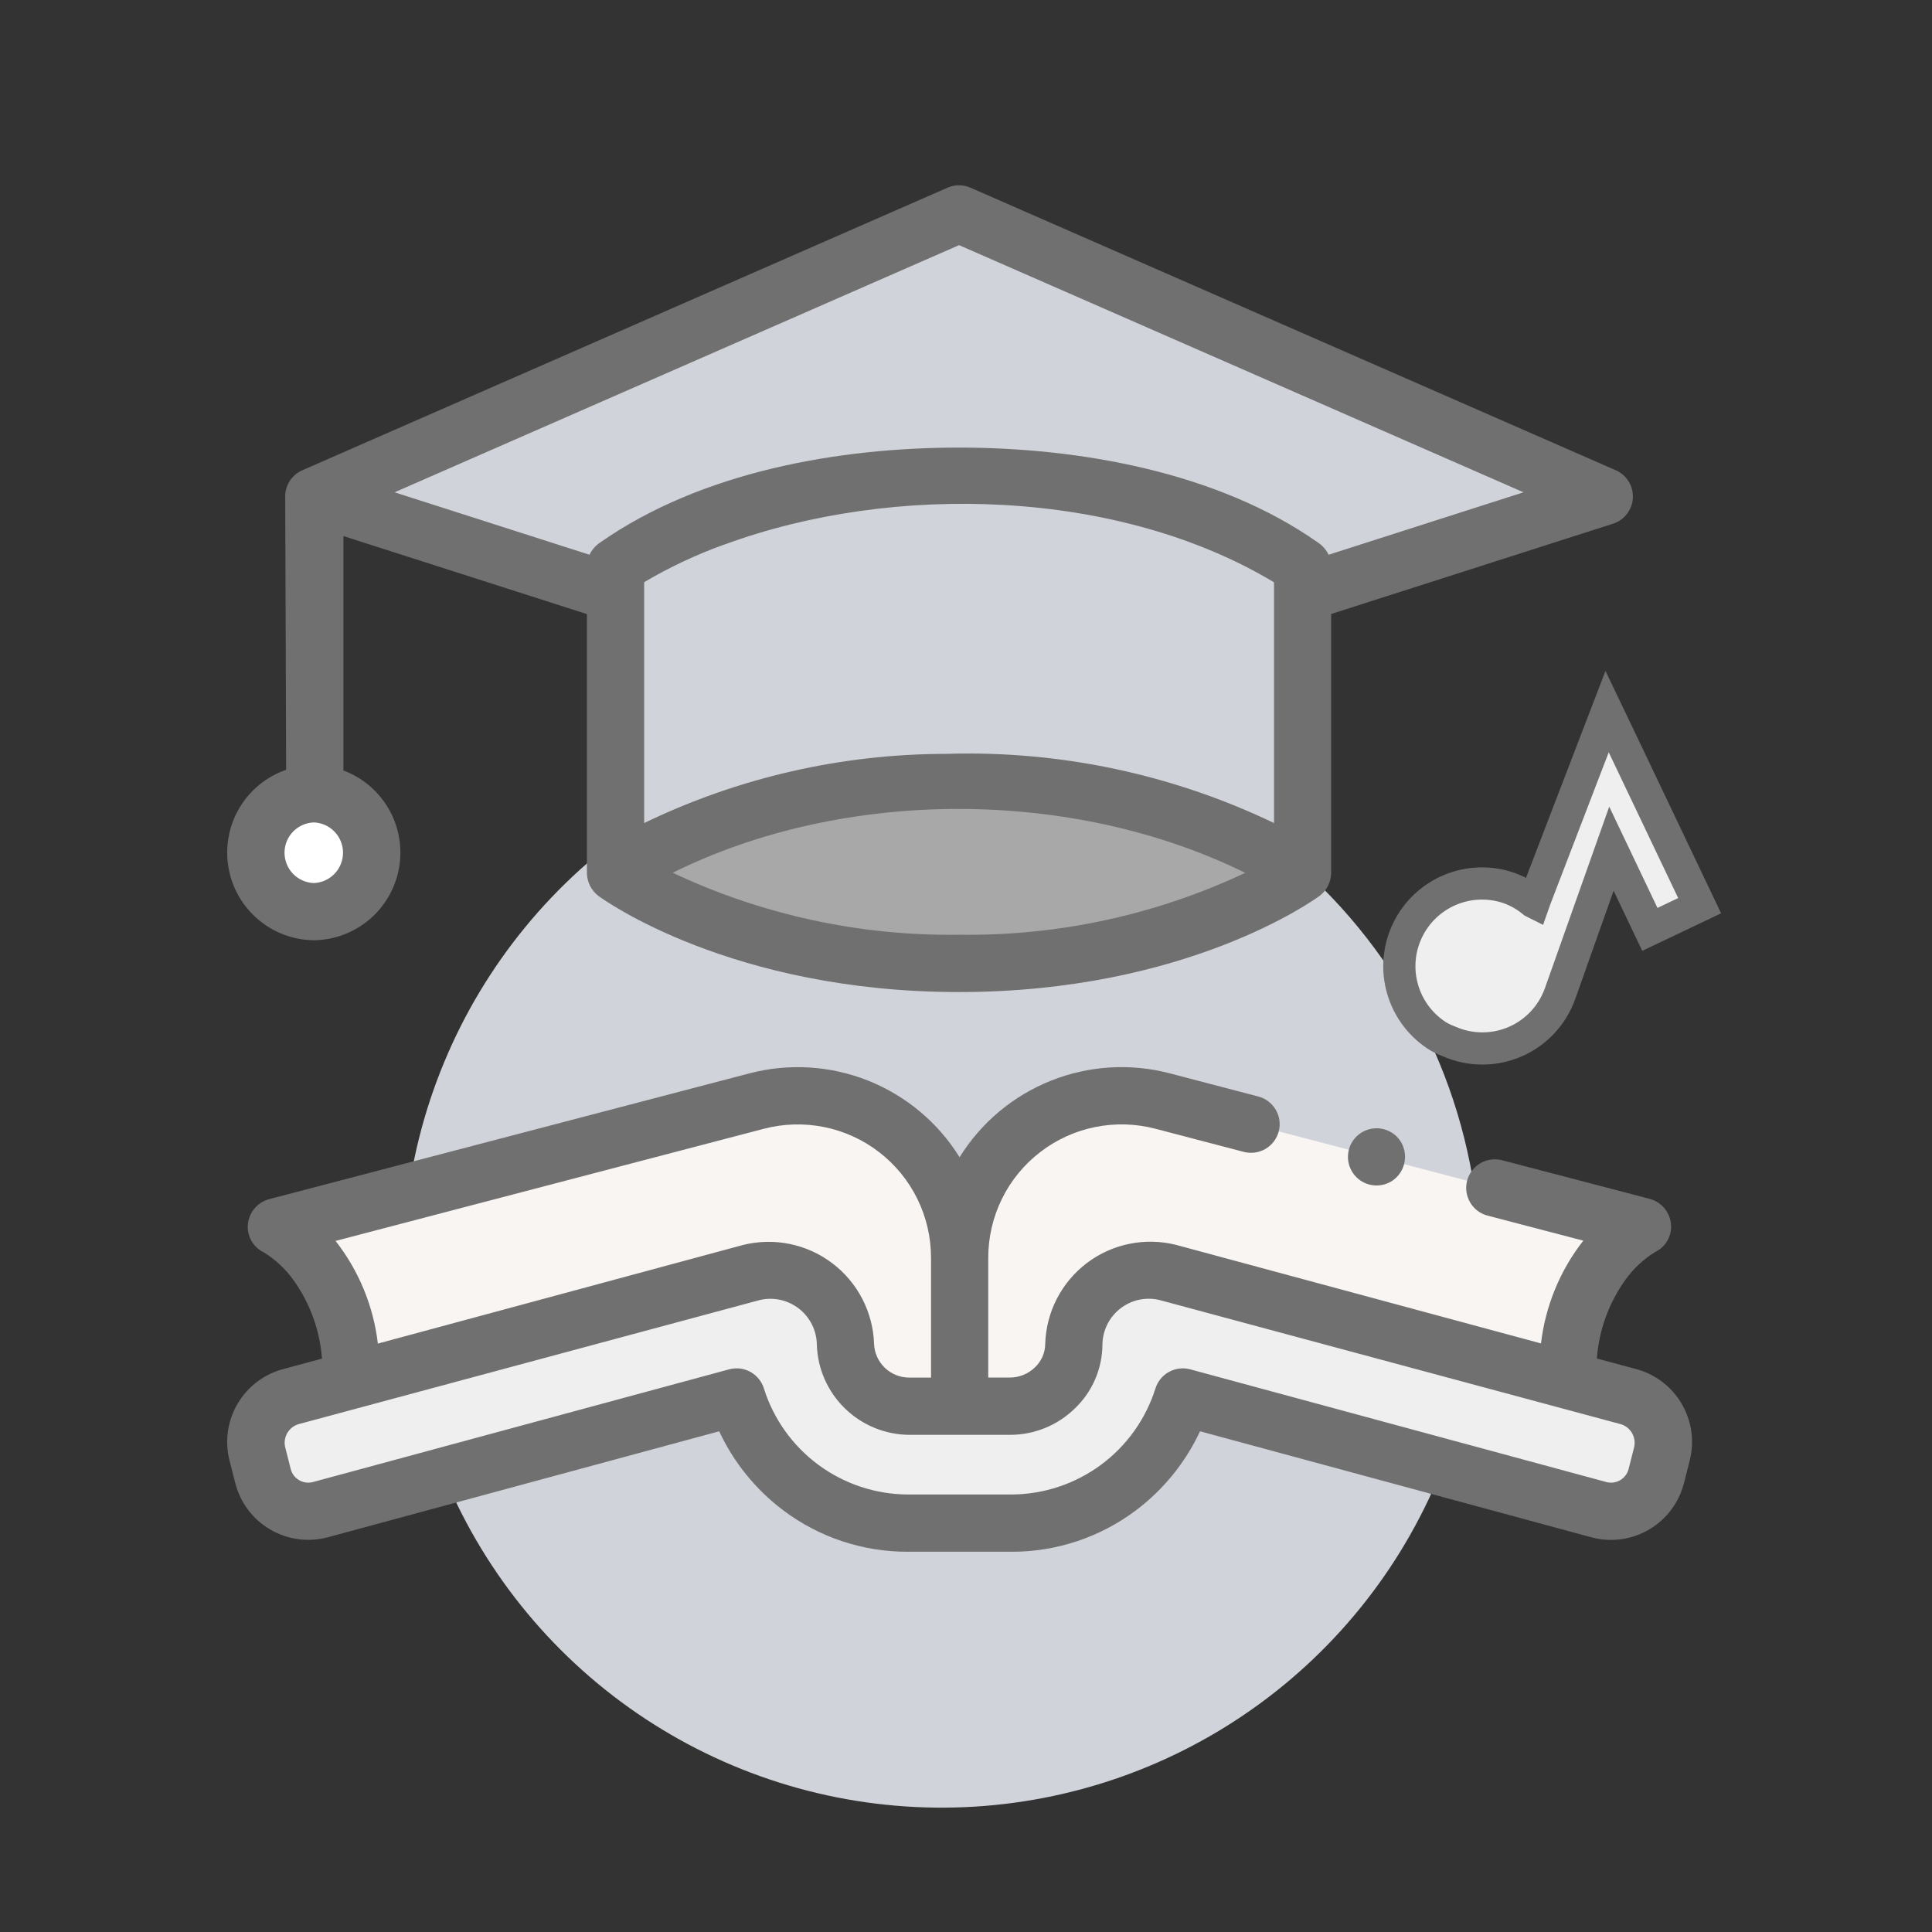
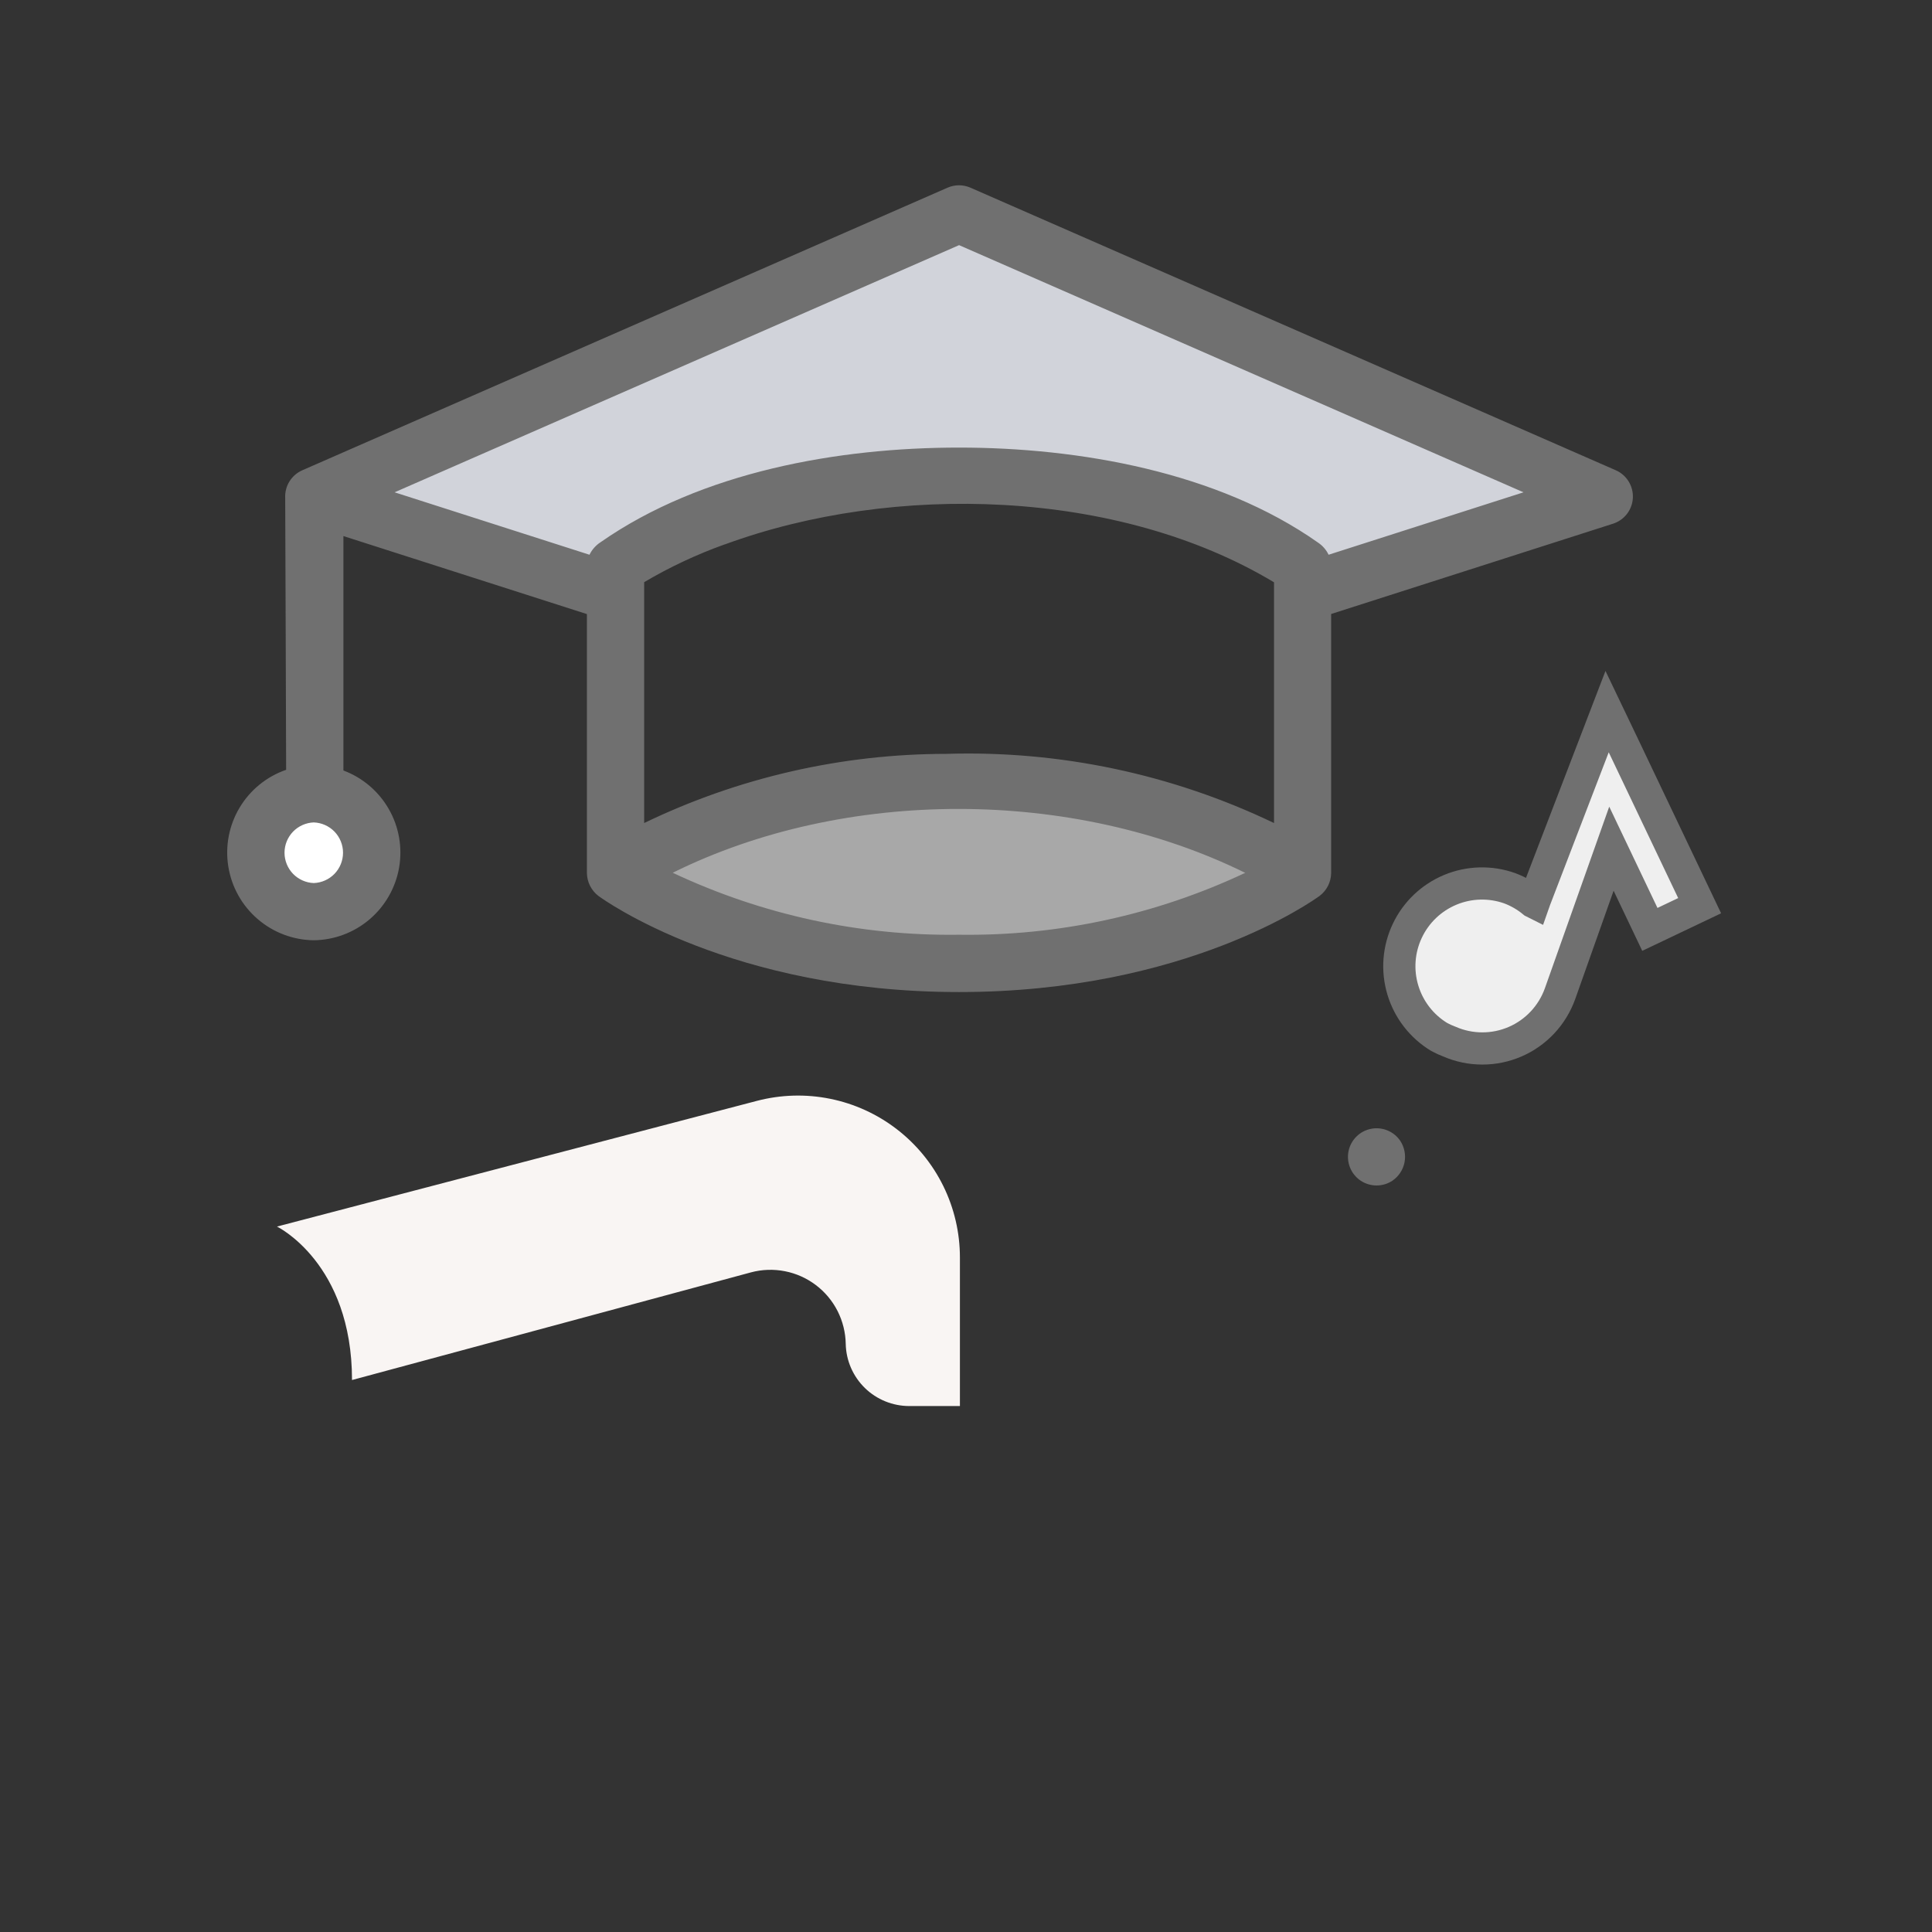
<svg xmlns="http://www.w3.org/2000/svg" width="60" height="60" viewBox="0 0 60 60" fill="none">
  <rect x="0" y="0" width="60" height="60" fill="#333333" stroke="none" />
  <g clip-path="url(#clip0_2747_22390)">
-     <path d="M45.974 39.408C45.974 42.717 44.993 45.951 43.155 48.703C41.316 51.454 38.704 53.598 35.647 54.864C32.589 56.131 29.226 56.462 25.98 55.817C22.735 55.171 19.754 53.578 17.414 51.238C15.074 48.898 13.481 45.917 12.835 42.672C12.19 39.426 12.521 36.062 13.787 33.005C15.053 29.948 17.198 27.335 19.949 25.497C22.701 23.659 25.935 22.677 29.244 22.677C33.681 22.677 37.937 24.44 41.074 27.578C44.212 30.715 45.974 34.971 45.974 39.408Z" fill="#D1D3DA" />
-     <path d="M40.453 17.595V27.103C40.453 27.103 36.635 24.293 29.783 24.293C22.93 24.293 19.114 27.103 19.114 27.103V17.595C19.114 17.595 22.931 14.784 29.783 14.784C36.635 14.784 40.453 17.595 40.453 17.595Z" fill="#D1D3DA" />
-     <path d="M40.453 27.107C40.453 27.107 36.636 29.917 29.784 29.917C22.932 29.917 19.114 27.107 19.114 27.107C19.114 27.107 22.931 24.296 29.783 24.296C36.635 24.296 40.453 27.107 40.453 27.107Z" fill="#A8A8A8" />
+     <path d="M40.453 27.107C40.453 27.107 36.636 29.917 29.784 29.917C22.932 29.917 19.114 27.107 19.114 27.107C19.114 27.107 22.931 24.296 29.783 24.296Z" fill="#A8A8A8" />
    <path d="M40.456 18.413V17.592C40.456 17.592 36.638 14.781 29.786 14.781C22.934 14.781 19.117 17.592 19.117 17.592V18.413L9.747 15.412L29.787 6.638L49.827 15.412L40.456 18.413Z" fill="#D1D3DA" />
    <path d="M9.737 28.304C10.731 28.304 11.537 27.485 11.537 26.474C11.537 25.463 10.731 24.644 9.737 24.644C8.743 24.644 7.937 25.463 7.937 26.474C7.937 27.485 8.743 28.304 9.737 28.304Z" fill="white" />
-     <path d="M31.411 47.3H28.178C26.991 47.298 25.835 46.917 24.879 46.212C23.924 45.506 23.218 44.514 22.867 43.38L9.924 46.886C9.739 46.933 9.547 46.943 9.358 46.915C9.169 46.888 8.988 46.823 8.824 46.726C8.66 46.628 8.517 46.499 8.403 46.346C8.289 46.194 8.206 46.02 8.159 45.835L7.981 45.133C7.934 44.948 7.924 44.755 7.952 44.567C7.979 44.378 8.044 44.197 8.141 44.033C8.239 43.869 8.368 43.726 8.521 43.612C8.673 43.498 8.847 43.415 9.032 43.368L23.379 39.507C23.721 39.425 24.076 39.421 24.419 39.496C24.762 39.571 25.083 39.722 25.359 39.939C25.635 40.156 25.859 40.432 26.013 40.747C26.167 41.062 26.248 41.408 26.249 41.759C26.266 42.272 26.481 42.758 26.849 43.114C27.218 43.471 27.711 43.67 28.223 43.669H31.368C31.884 43.67 32.379 43.468 32.748 43.108C33.117 42.747 33.33 42.257 33.342 41.741C33.346 41.392 33.428 41.047 33.584 40.734C33.739 40.421 33.963 40.147 34.239 39.932C34.514 39.718 34.835 39.568 35.176 39.494C35.518 39.42 35.872 39.425 36.212 39.507L50.559 43.368C50.744 43.415 50.918 43.498 51.07 43.612C51.223 43.726 51.352 43.869 51.45 44.033C51.547 44.197 51.612 44.378 51.639 44.567C51.667 44.755 51.657 44.948 51.61 45.133L51.432 45.835C51.337 46.208 51.098 46.529 50.767 46.726C50.436 46.923 50.041 46.98 49.667 46.886L36.724 43.38C36.373 44.514 35.667 45.507 34.712 46.212C33.756 46.917 32.6 47.298 31.413 47.3L31.411 47.3Z" fill="#EFEFEF" />
    <path d="M29.811 39.051V43.666H28.24C27.724 43.666 27.228 43.465 26.859 43.105C26.49 42.744 26.276 42.253 26.265 41.737C26.259 41.382 26.172 41.033 26.012 40.716C25.851 40.399 25.62 40.123 25.337 39.909C25.053 39.694 24.724 39.547 24.376 39.479C24.027 39.411 23.668 39.422 23.324 39.514L10.932 42.858C10.932 39.221 8.602 38.092 8.602 38.092L23.504 34.189C24.248 33.994 25.027 33.971 25.781 34.124C26.535 34.276 27.244 34.6 27.853 35.07C28.462 35.539 28.955 36.142 29.295 36.833C29.634 37.523 29.811 38.282 29.811 39.051V39.051Z" fill="#F9F5F3" />
-     <path d="M50.995 38.088C50.995 38.088 48.665 39.222 48.665 42.858L36.288 39.518C35.944 39.426 35.584 39.415 35.236 39.483C34.887 39.552 34.558 39.699 34.275 39.913C33.991 40.127 33.76 40.403 33.599 40.72C33.438 41.037 33.351 41.386 33.345 41.741C33.333 42.257 33.12 42.748 32.752 43.108C32.383 43.469 31.887 43.67 31.372 43.67H29.798V39.054C29.799 38.285 29.975 37.526 30.315 36.836C30.654 36.146 31.148 35.543 31.757 35.073C32.366 34.603 33.075 34.28 33.829 34.127C34.583 33.975 35.362 33.997 36.106 34.193L50.995 38.088Z" fill="#F9F5F3" />
    <path d="M9.744 29.201C10.38 29.193 10.992 28.964 11.476 28.552C11.96 28.14 12.285 27.572 12.394 26.946C12.503 26.32 12.39 25.676 12.074 25.125C11.758 24.574 11.26 24.15 10.665 23.928V16.648L18.227 19.071V27.111C18.229 27.249 18.262 27.386 18.324 27.51C18.387 27.634 18.477 27.742 18.587 27.826C18.753 27.946 22.721 30.809 29.784 30.809C36.846 30.809 40.814 27.944 40.98 27.824C41.091 27.74 41.181 27.632 41.244 27.508C41.306 27.384 41.339 27.247 41.34 27.108V19.068L50.094 16.264C50.266 16.209 50.417 16.103 50.527 15.96C50.637 15.817 50.701 15.643 50.71 15.463C50.719 15.283 50.673 15.104 50.578 14.951C50.484 14.797 50.344 14.676 50.179 14.604L30.139 5.829C30.026 5.78 29.905 5.754 29.782 5.754C29.66 5.754 29.538 5.78 29.426 5.829L9.388 14.605C9.223 14.677 9.084 14.798 8.989 14.951C8.894 15.105 8.848 15.284 8.857 15.464C8.86 15.526 8.886 23.907 8.886 23.907C8.281 24.116 7.769 24.533 7.44 25.083C7.112 25.634 6.988 26.282 7.091 26.915C7.193 27.547 7.515 28.123 8.001 28.541C8.486 28.96 9.104 29.193 9.744 29.201ZM22.505 16.909C27.749 14.983 34.722 15.174 39.566 18.084V25.56C36.396 24.04 32.907 23.303 29.392 23.412C26.141 23.413 22.933 24.147 20.005 25.56V18.08C20.799 17.611 21.636 17.218 22.505 16.907L22.505 16.909ZM29.785 29.029C26.712 29.072 23.671 28.414 20.892 27.104C26.244 24.452 33.32 24.471 38.671 27.107C35.894 28.415 32.854 29.073 29.785 29.029V29.029ZM29.785 7.613L47.314 15.289L41.261 17.228C41.188 17.076 41.076 16.947 40.936 16.853C37.816 14.653 33.501 13.9 29.783 13.9C26.037 13.9 21.788 14.649 18.651 16.839C18.503 16.935 18.384 17.07 18.307 17.228L12.254 15.289L29.785 7.613ZM9.744 25.541C9.988 25.55 10.219 25.653 10.389 25.828C10.558 26.004 10.653 26.238 10.653 26.482C10.653 26.726 10.558 26.961 10.389 27.137C10.219 27.312 9.988 27.415 9.744 27.424C9.501 27.415 9.27 27.312 9.1 27.137C8.931 26.961 8.836 26.726 8.836 26.482C8.836 26.238 8.931 26.004 9.1 25.828C9.27 25.653 9.501 25.55 9.744 25.541Z" fill="#707070" />
-     <path d="M50.792 42.512L49.592 42.189C49.657 41.308 49.964 40.462 50.479 39.744C50.726 39.399 51.039 39.107 51.399 38.884C51.562 38.806 51.697 38.68 51.786 38.522C51.874 38.365 51.912 38.184 51.893 38.004C51.874 37.822 51.8 37.65 51.68 37.511C51.56 37.373 51.401 37.274 51.223 37.229L46.648 36.032C46.535 36.003 46.417 35.996 46.301 36.012C46.186 36.028 46.074 36.066 45.974 36.125C45.873 36.184 45.785 36.262 45.714 36.355C45.644 36.449 45.592 36.554 45.563 36.667C45.533 36.78 45.526 36.898 45.542 37.014C45.558 37.129 45.597 37.241 45.656 37.341C45.715 37.442 45.793 37.53 45.886 37.601C45.979 37.671 46.085 37.723 46.198 37.752L49.171 38.53C48.448 39.453 47.994 40.557 47.857 41.721L36.525 38.661C36.05 38.542 35.554 38.53 35.075 38.628C34.595 38.725 34.143 38.93 33.753 39.225C33.363 39.521 33.044 39.901 32.82 40.336C32.596 40.772 32.474 41.252 32.46 41.741C32.459 41.877 32.429 42.011 32.374 42.136C32.319 42.26 32.24 42.372 32.14 42.465C31.935 42.665 31.661 42.778 31.374 42.781H30.691V39.055C30.692 38.422 30.837 37.797 31.117 37.229C31.397 36.661 31.803 36.165 32.305 35.779C32.807 35.392 33.391 35.126 34.011 35.001C34.632 34.876 35.273 34.894 35.886 35.055L38.628 35.773C38.74 35.802 38.858 35.809 38.974 35.793C39.089 35.777 39.201 35.739 39.301 35.68C39.402 35.621 39.49 35.542 39.561 35.449C39.631 35.356 39.683 35.25 39.712 35.137C39.742 35.025 39.749 34.907 39.733 34.791C39.717 34.676 39.678 34.564 39.619 34.464C39.56 34.363 39.482 34.275 39.389 34.204C39.296 34.134 39.19 34.082 39.077 34.053L36.335 33.335C35.11 33.013 33.815 33.092 32.639 33.561C31.463 34.03 30.468 34.863 29.801 35.939C29.134 34.864 28.14 34.031 26.965 33.562C25.789 33.093 24.495 33.014 23.271 33.335L8.369 37.238C8.191 37.283 8.032 37.382 7.912 37.52C7.792 37.659 7.718 37.831 7.699 38.013C7.68 38.193 7.718 38.374 7.806 38.532C7.895 38.689 8.03 38.815 8.193 38.893C8.554 39.116 8.866 39.408 9.113 39.753C9.627 40.469 9.934 41.314 10 42.193L8.814 42.513C8.214 42.667 7.7 43.053 7.383 43.586C7.067 44.118 6.975 44.755 7.127 45.355L7.306 46.055C7.458 46.657 7.843 47.174 8.377 47.491C8.91 47.809 9.548 47.902 10.15 47.749L10.164 47.746L22.335 44.45C22.787 45.419 23.47 46.261 24.324 46.904C25.436 47.742 26.792 48.194 28.185 48.191H31.418C32.81 48.194 34.166 47.742 35.279 46.904C36.133 46.261 36.815 45.419 37.268 44.45L49.44 47.747L49.454 47.751C50.056 47.904 50.693 47.811 51.227 47.493C51.76 47.175 52.145 46.659 52.298 46.057L52.476 45.355C52.628 44.754 52.536 44.118 52.22 43.585C51.904 43.052 51.39 42.666 50.79 42.512H50.792ZM10.421 38.538L23.722 35.055C24.334 34.895 24.976 34.876 25.596 35.002C26.216 35.127 26.8 35.393 27.301 35.78C27.802 36.166 28.209 36.662 28.488 37.23C28.768 37.798 28.913 38.422 28.914 39.055V42.782H28.231C27.951 42.781 27.683 42.673 27.48 42.479C27.278 42.285 27.158 42.022 27.145 41.742C27.13 41.254 27.006 40.775 26.781 40.34C26.557 39.906 26.239 39.527 25.849 39.232C25.46 38.936 25.009 38.732 24.53 38.633C24.051 38.535 23.556 38.545 23.082 38.662L11.735 41.726C11.598 40.563 11.143 39.46 10.421 38.538ZM50.756 44.918L50.578 45.62C50.541 45.764 50.449 45.888 50.322 45.965C50.194 46.041 50.042 46.065 49.898 46.029L36.963 42.526C36.741 42.466 36.505 42.495 36.303 42.606C36.102 42.717 35.951 42.901 35.883 43.121C35.583 44.071 34.99 44.902 34.188 45.494C33.386 46.085 32.417 46.407 31.42 46.413H28.186C27.19 46.407 26.221 46.085 25.419 45.494C24.617 44.902 24.023 44.071 23.724 43.121C23.656 42.901 23.505 42.716 23.304 42.605C23.102 42.494 22.866 42.466 22.644 42.526L9.708 46.029C9.564 46.065 9.411 46.041 9.284 45.965C9.156 45.888 9.064 45.764 9.028 45.62L8.85 44.918C8.823 44.772 8.851 44.62 8.929 44.493C9.006 44.366 9.128 44.272 9.27 44.229L23.61 40.37C23.821 40.323 24.039 40.324 24.249 40.372C24.459 40.421 24.655 40.516 24.823 40.65C24.992 40.784 25.128 40.954 25.223 41.148C25.317 41.342 25.366 41.554 25.368 41.77C25.393 42.514 25.705 43.22 26.239 43.739C26.772 44.259 27.485 44.553 28.23 44.56H31.375C32.123 44.559 32.843 44.266 33.378 43.743C33.649 43.485 33.865 43.175 34.013 42.831C34.16 42.487 34.237 42.117 34.237 41.743C34.242 41.53 34.294 41.32 34.389 41.129C34.485 40.938 34.622 40.771 34.79 40.639C34.958 40.508 35.153 40.415 35.362 40.368C35.57 40.322 35.786 40.322 35.994 40.369L39.403 41.287L50.334 44.229C50.477 44.272 50.599 44.365 50.676 44.492C50.754 44.619 50.782 44.771 50.755 44.917L50.756 44.918Z" fill="#707070" />
    <path d="M43.489 35.434C43.392 35.288 43.253 35.174 43.09 35.107C42.928 35.04 42.749 35.022 42.577 35.057C42.405 35.091 42.246 35.175 42.122 35.3C41.998 35.424 41.913 35.582 41.879 35.755C41.845 35.927 41.862 36.105 41.93 36.268C41.997 36.43 42.111 36.569 42.257 36.667C42.403 36.764 42.575 36.816 42.75 36.816C42.926 36.816 43.098 36.764 43.244 36.667C43.438 36.534 43.572 36.331 43.618 36.1C43.664 35.87 43.617 35.631 43.489 35.434Z" fill="#707070" />
    <path d="M52.784 28.127L50.47 23.27L49.91 22.1L47.67 27.931L47.638 28.022C47.632 28.019 47.627 28.015 47.621 28.012C47.401 27.83 47.152 27.685 46.884 27.585C46.284 27.372 45.627 27.39 45.04 27.634C44.452 27.879 43.977 28.332 43.705 28.907C43.432 29.483 43.383 30.138 43.567 30.747C43.75 31.356 44.153 31.876 44.698 32.205C44.8 32.26 44.906 32.308 45.015 32.349C45.336 32.489 45.683 32.561 46.034 32.561C46.384 32.562 46.731 32.49 47.053 32.351C47.375 32.212 47.664 32.008 47.904 31.752C48.144 31.496 48.328 31.194 48.447 30.864L50.044 26.357L51.238 28.863L52.784 28.127Z" fill="#EFEFEF" stroke="#707070" />
  </g>
  <defs>
    <clipPath id="clip0_2747_22390">
      <rect width="60" height="60" fill="white" />
    </clipPath>
  </defs>
</svg>